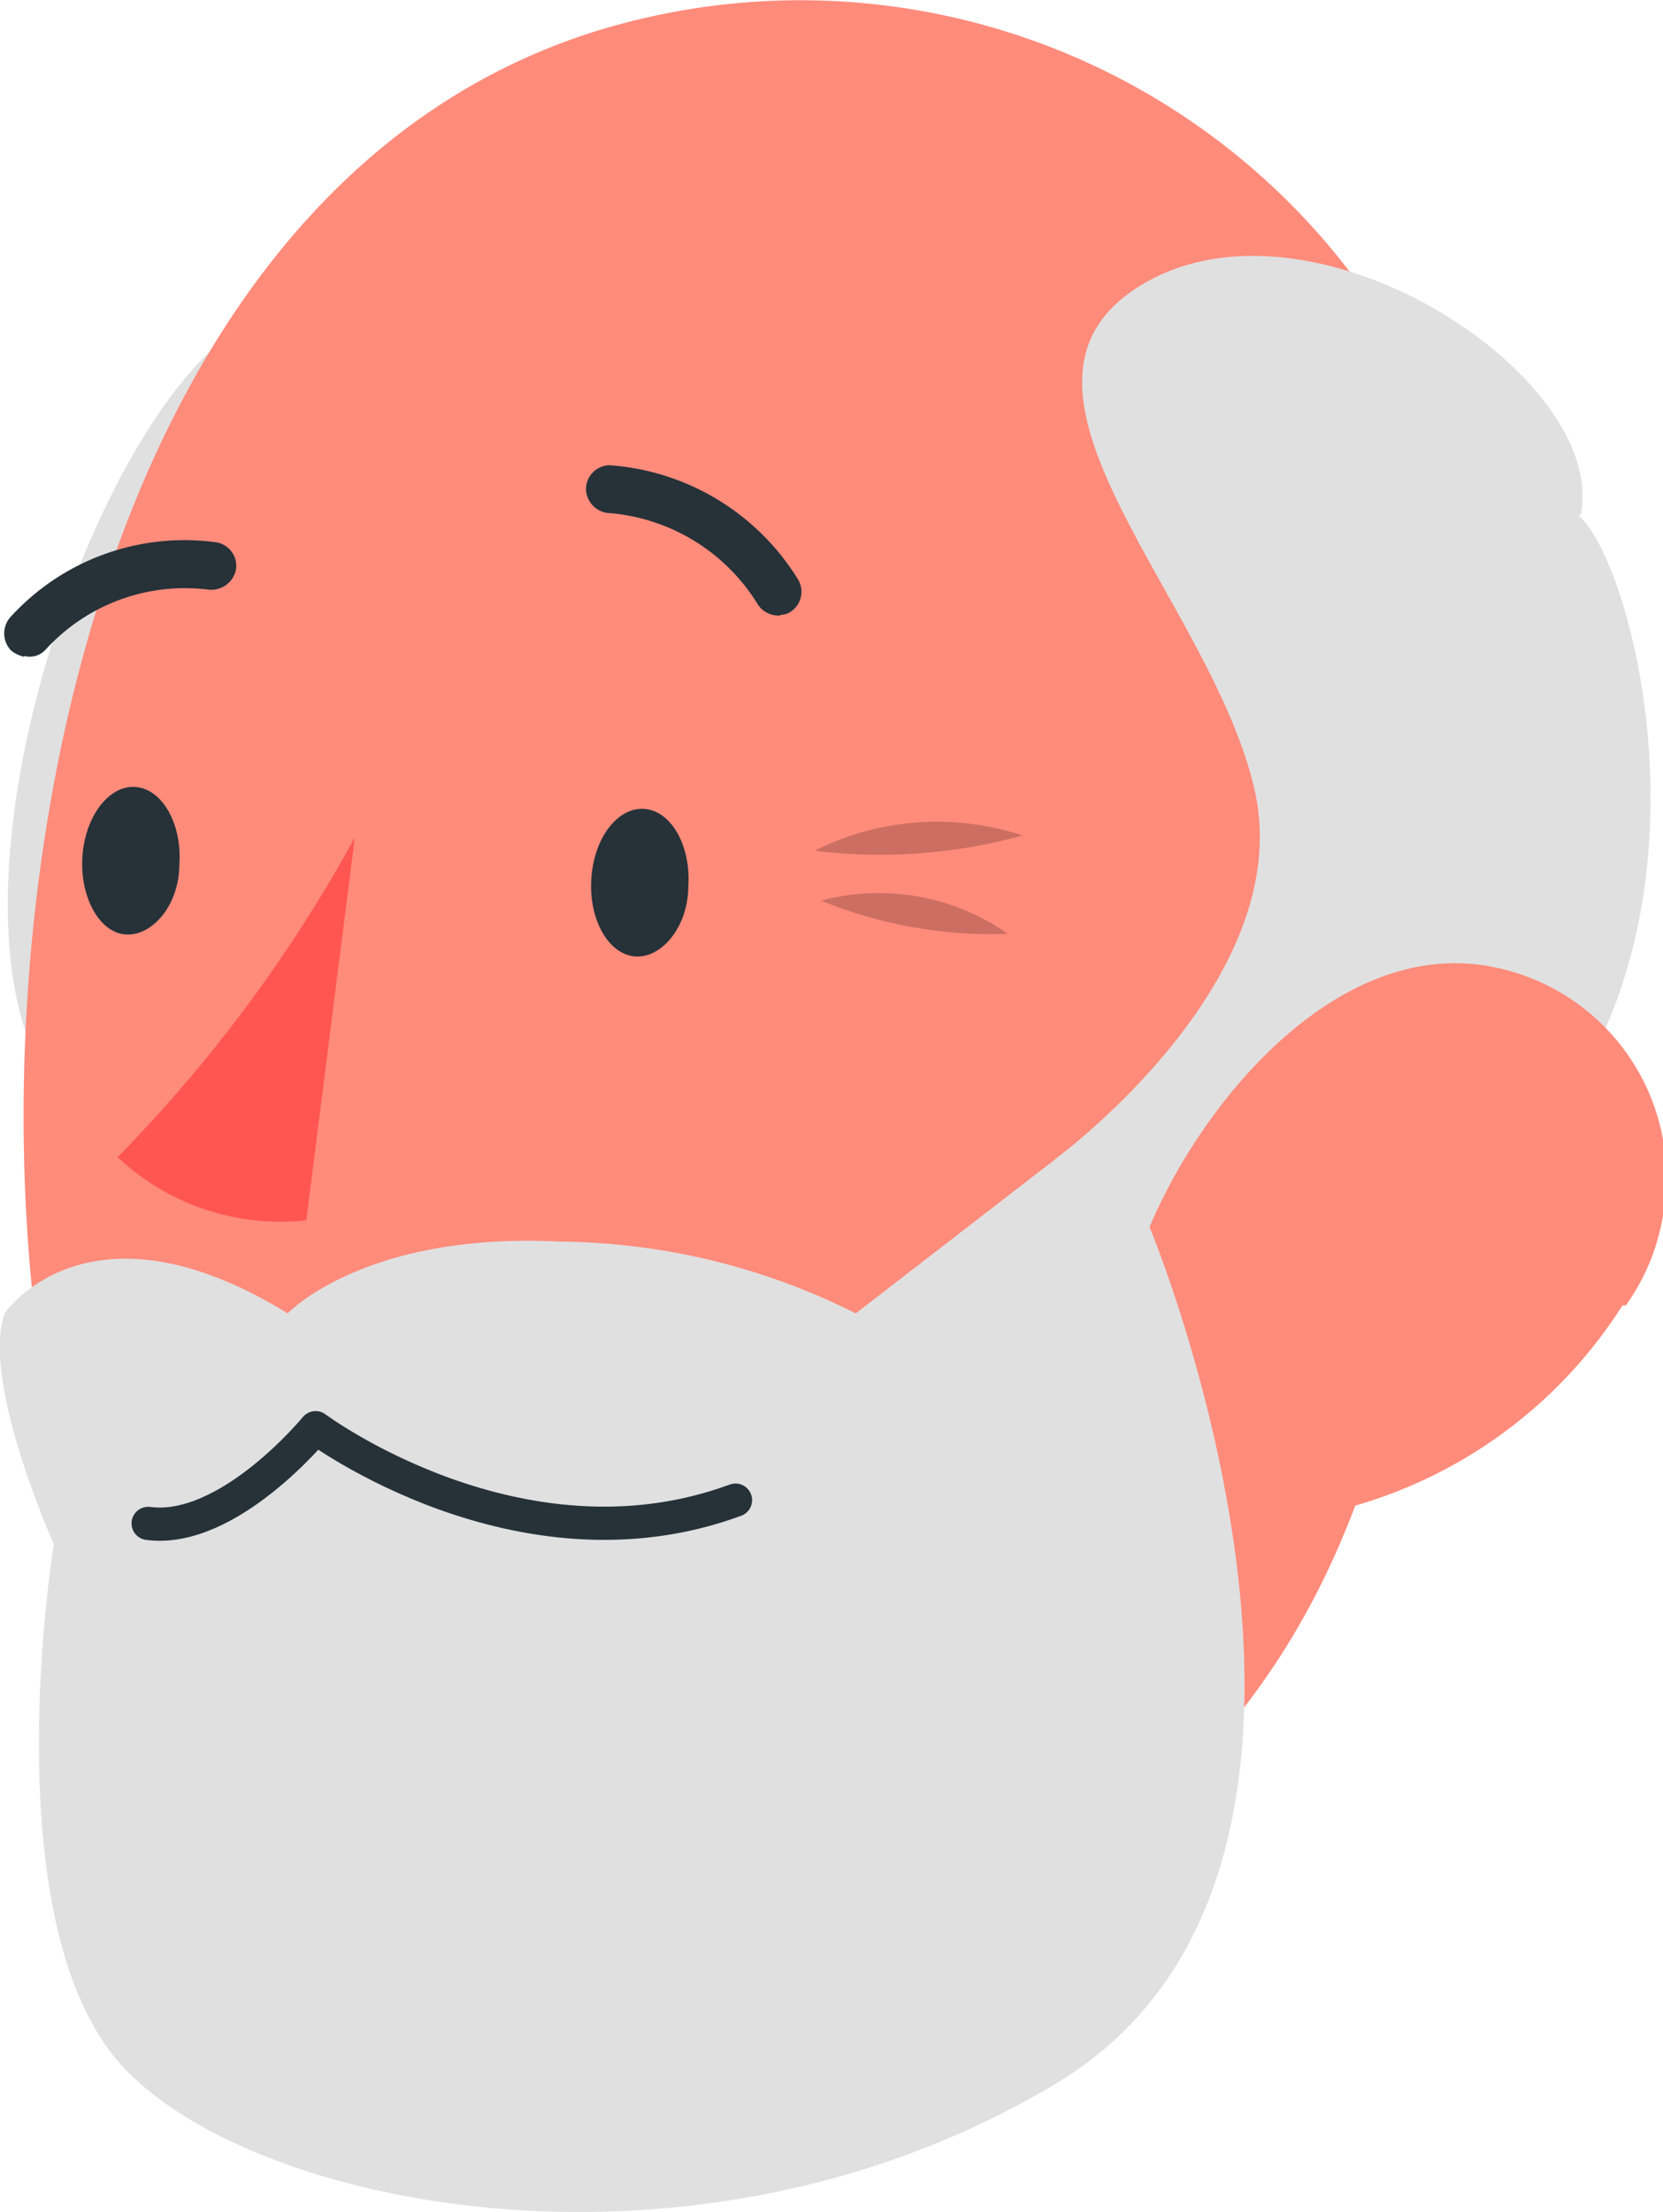
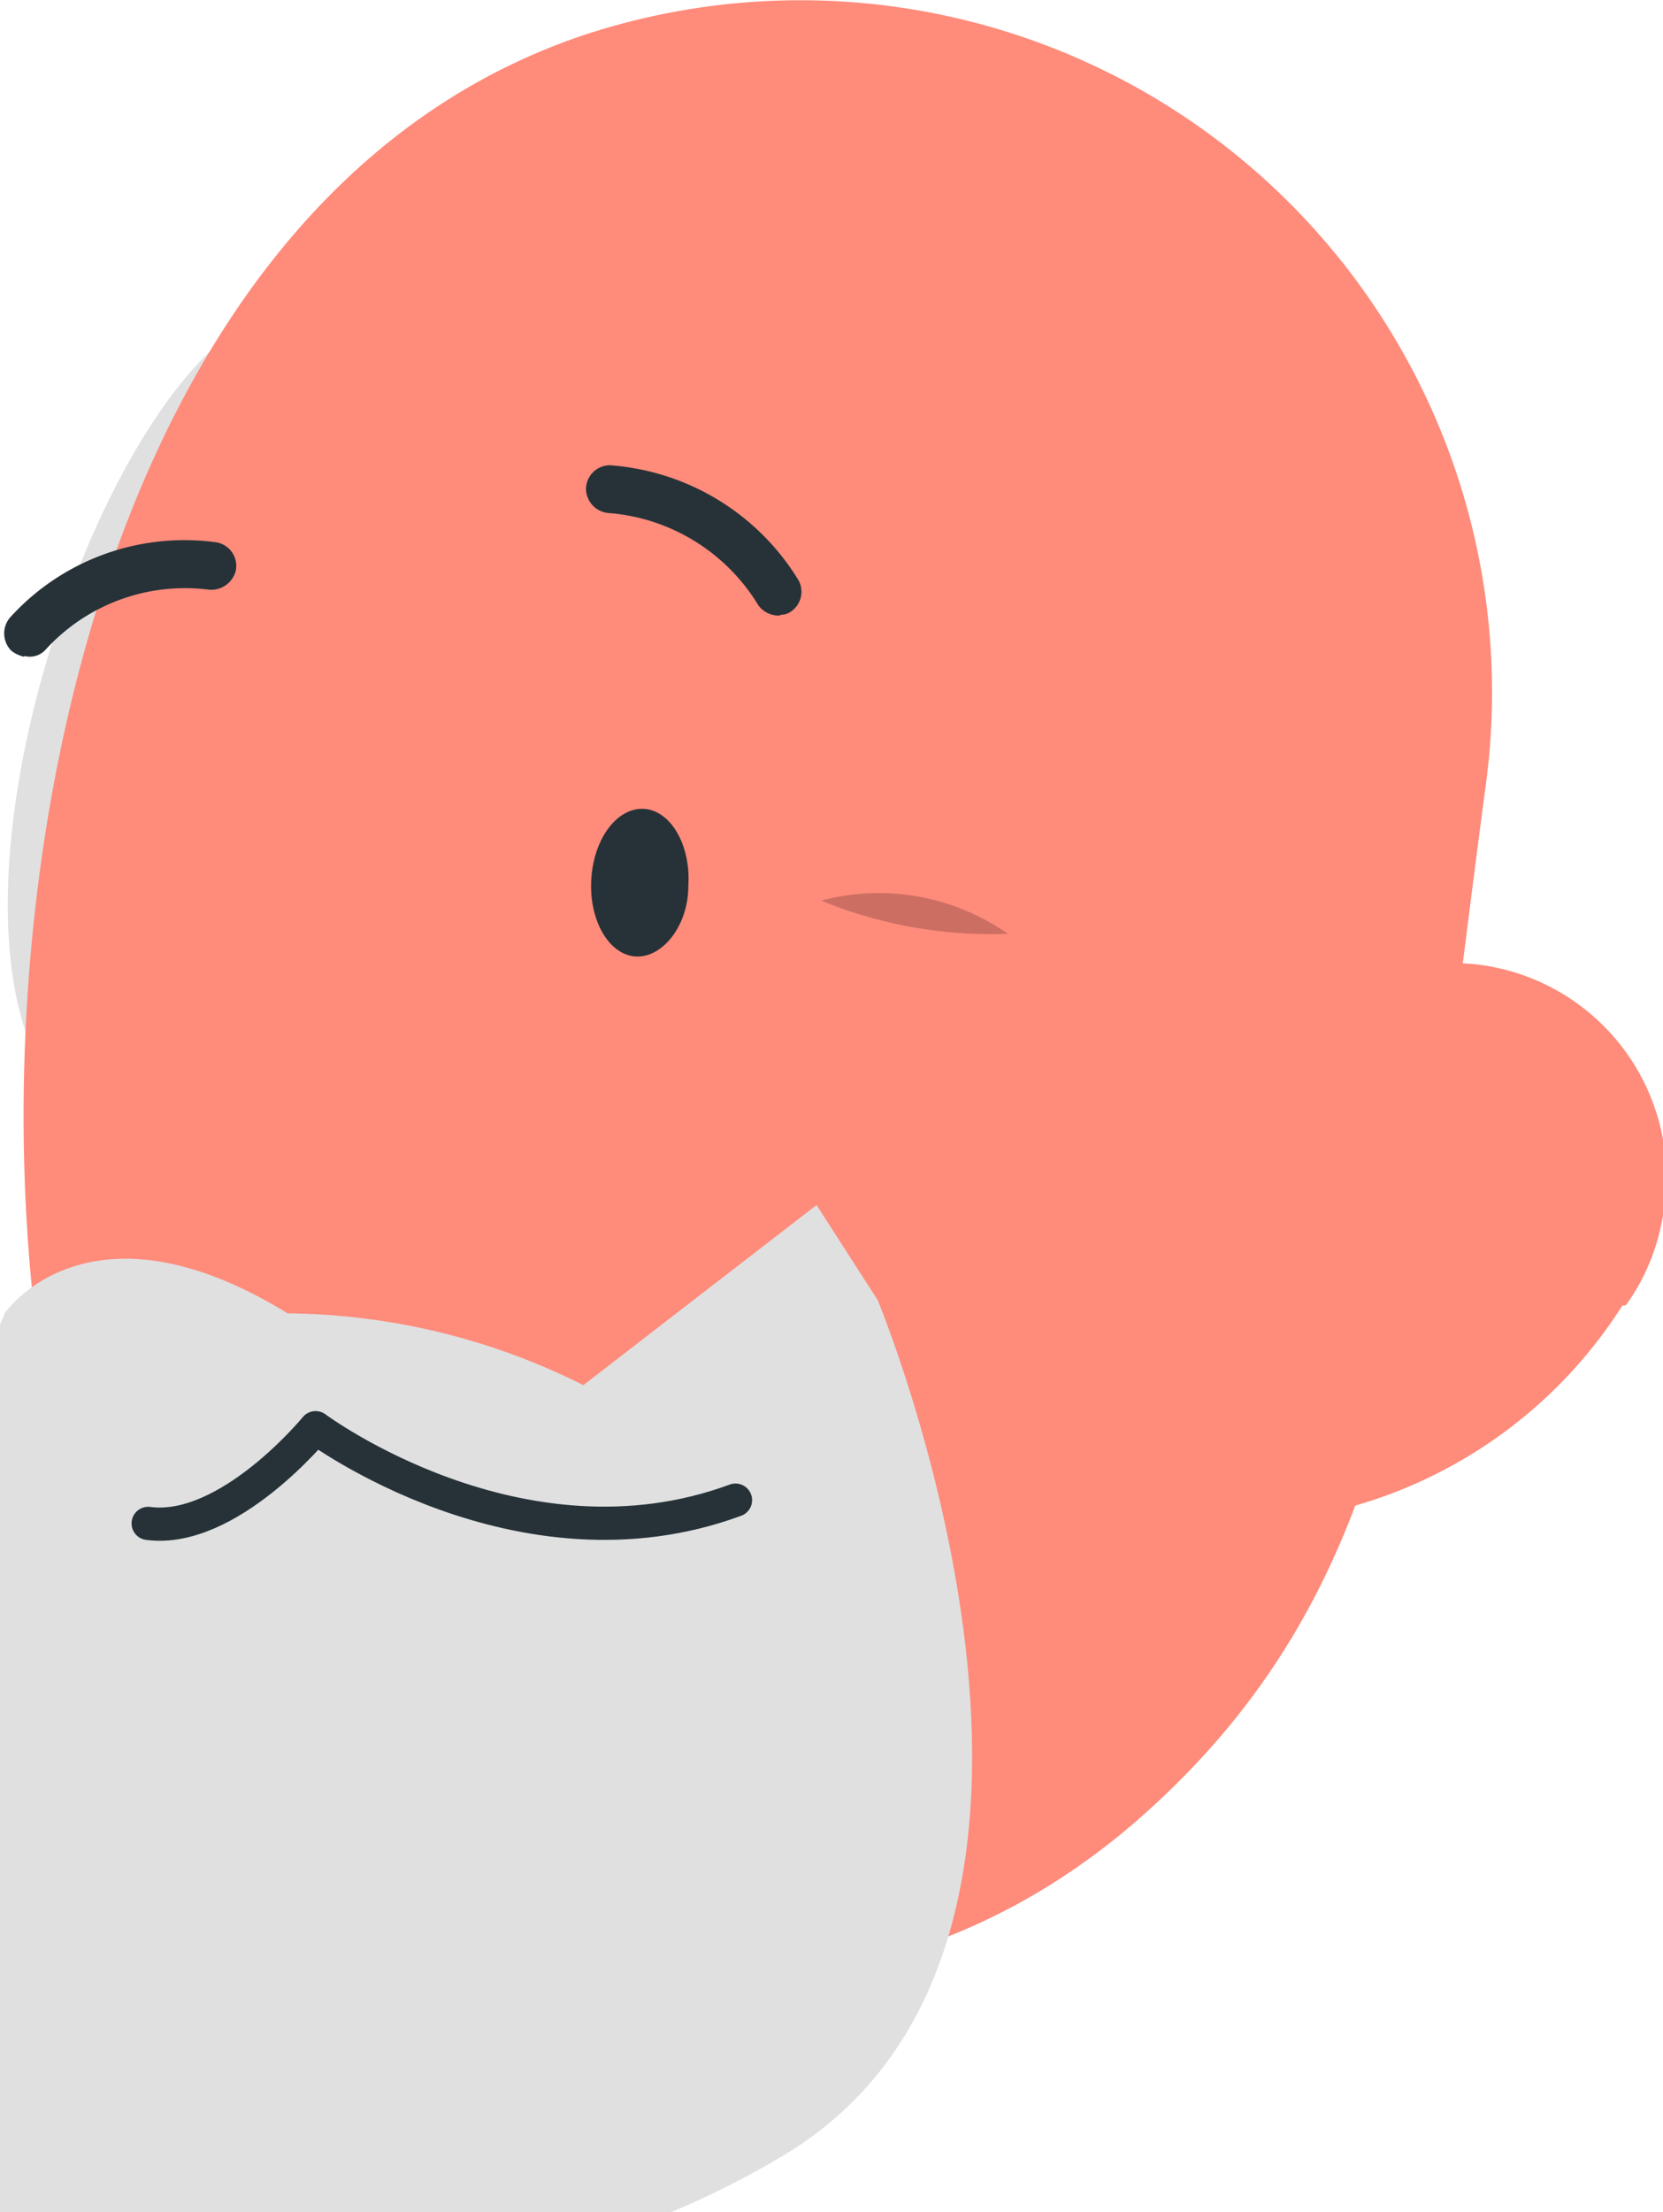
<svg xmlns="http://www.w3.org/2000/svg" viewBox="0 0 25.03 33.28">
  <defs>
    <clipPath id="clip-path">
      <rect x="9.03" y="21.86" width="7.83" height="9.92" style="fill:none" />
    </clipPath>
    <clipPath id="clip-path-2">
-       <rect x="12.26" y="12.34" width="3.14" height="0.53" style="fill:none" />
-     </clipPath>
+       </clipPath>
    <clipPath id="clip-path-3">
      <rect x="12.36" y="13.44" width="2.81" height="0.62" style="fill:none" />
    </clipPath>
  </defs>
  <g id="Layer_2" data-name="Layer 2">
    <g id="Group_44445" data-name="Group 44445">
      <g id="Group_44378" data-name="Group 44378" style="opacity:0.2">
        <g id="Group_44377" data-name="Group 44377">
          <g style="clip-path:url(#clip-path)">
            <g id="Group_44376" data-name="Group 44376">
              <path id="Path_591447" data-name="Path 591447" d="M16.85,22.94c0-.36,0-.73,0-1.08l-7.8,5a12.76,12.76,0,0,1,.28,4.92c3.77-1.65,7.51-5.37,7.55-8.83" />
            </g>
          </g>
        </g>
      </g>
      <path id="Path_591454" data-name="Path 591454" d="M1.49,17c2.34,1.35,7.78,1.22,5-9.62-2.37-9.13-9.29,7.12-5,9.62" style="fill:#e0e0e0" />
      <path id="Path_591455" data-name="Path 591455" d="M22.36,11.83c-1,7.49-1.14,11.93-5.19,15.51C11.07,32.72,2,28.58.69,20.94-.49,14.05,1.27,3,8.84.51A10.41,10.41,0,0,1,22.36,11.83" style="fill:#ff8b7b" />
      <g id="Group_44390" data-name="Group 44390" style="opacity:0.2">
        <g id="Group_44389" data-name="Group 44389">
          <g style="clip-path:url(#clip-path-2)">
            <g id="Group_44388" data-name="Group 44388">
              <path id="Path_591456" data-name="Path 591456" d="M12.26,12.8a4.1,4.1,0,0,1,3.13-.23,8.06,8.06,0,0,1-3.13.23" />
            </g>
          </g>
        </g>
      </g>
      <g id="Group_44393" data-name="Group 44393" style="opacity:0.2">
        <g id="Group_44392" data-name="Group 44392">
          <g style="clip-path:url(#clip-path-3)">
            <g id="Group_44391" data-name="Group 44391">
              <path id="Path_591457" data-name="Path 591457" d="M12.36,13.55a3.38,3.38,0,0,1,2.81.5,6.76,6.76,0,0,1-2.81-.5" />
            </g>
          </g>
        </g>
      </g>
-       <path id="Path_591458" data-name="Path 591458" d="M23.79,7.75c.43-2.06-4-5-6.58-3.48s1,4.71,1.67,7.6-3,5.57-3,5.57a5.48,5.48,0,0,0,4.35,1.66c6.49-2.45,4.55-10.52,3.52-11.35" style="fill:#e0e0e0" />
      <path id="Path_591459" data-name="Path 591459" d="M24.42,19.64a7.09,7.09,0,0,1-4.49,3.13c-2.46.52-3.55-1.73-2.75-4,.73-2,2.88-4.71,5.3-4.22A3.23,3.23,0,0,1,25,18.44a3.16,3.16,0,0,1-.53,1.2" style="fill:#ff8b7b" />
      <path id="Path_591460" data-name="Path 591460" d="M10.36,13.33c0,.61-.4,1.09-.8,1.06s-.7-.55-.66-1.17.4-1.08.8-1.05.7.55.66,1.16" style="fill:#263238" />
-       <path id="Path_591461" data-name="Path 591461" d="M2.7,13c0,.61-.4,1.08-.8,1.06s-.7-.56-.66-1.17.4-1.08.8-1.05.7.55.66,1.16" style="fill:#263238" />
-       <path id="Path_591462" data-name="Path 591462" d="M5.34,12.6a21.85,21.85,0,0,1-3.57,4.81,3.58,3.58,0,0,0,2.84.95Z" style="fill:#ff5652" />
      <path id="Path_591463" data-name="Path 591463" d="M11.75,9.25a.27.27,0,0,0,.17-.06A.36.36,0,0,0,12,8.7h0A3.63,3.63,0,0,0,9.18,7a.36.36,0,0,0-.36.36h0a.37.37,0,0,0,.36.36,2.9,2.9,0,0,1,2.23,1.38.37.37,0,0,0,.33.16" style="fill:#263238" />
      <path id="Path_591464" data-name="Path 591464" d="M.37,9.87a.32.32,0,0,0,.32-.1,2.84,2.84,0,0,1,2.44-.9.38.38,0,0,0,.42-.29h0a.36.36,0,0,0-.29-.42A3.54,3.54,0,0,0,.17,9.27a.37.37,0,0,0,0,.52.48.48,0,0,0,.19.09" style="fill:#263238" />
-       <path id="Path_591465" data-name="Path 591465" d="M.07,19.76s1.25-1.85,4.26,0c0,0,1.16-1.23,4.1-1.08a10.1,10.1,0,0,1,4.45,1.08l3.51-2.71.92,1.43s4,9.62-1.42,12.87-12.15,1.87-14.08-.3-1-7.82-1-7.82S-.29,20.79.07,19.76" style="fill:#e0e0e0" />
+       <path id="Path_591465" data-name="Path 591465" d="M.07,19.76s1.25-1.85,4.26,0a10.1,10.1,0,0,1,4.45,1.08l3.51-2.71.92,1.43s4,9.62-1.42,12.87-12.15,1.87-14.08-.3-1-7.82-1-7.82S-.29,20.79.07,19.76" style="fill:#e0e0e0" />
      <path id="Path_591466" data-name="Path 591466" d="M11.07,22.57c-3.25,1.2-6.32-1.09-6.32-1.09s-1.31,1.6-2.52,1.44" style="fill:none;stroke:#263238;stroke-linecap:round;stroke-linejoin:round;stroke-width:0.5px" />
    </g>
  </g>
</svg>